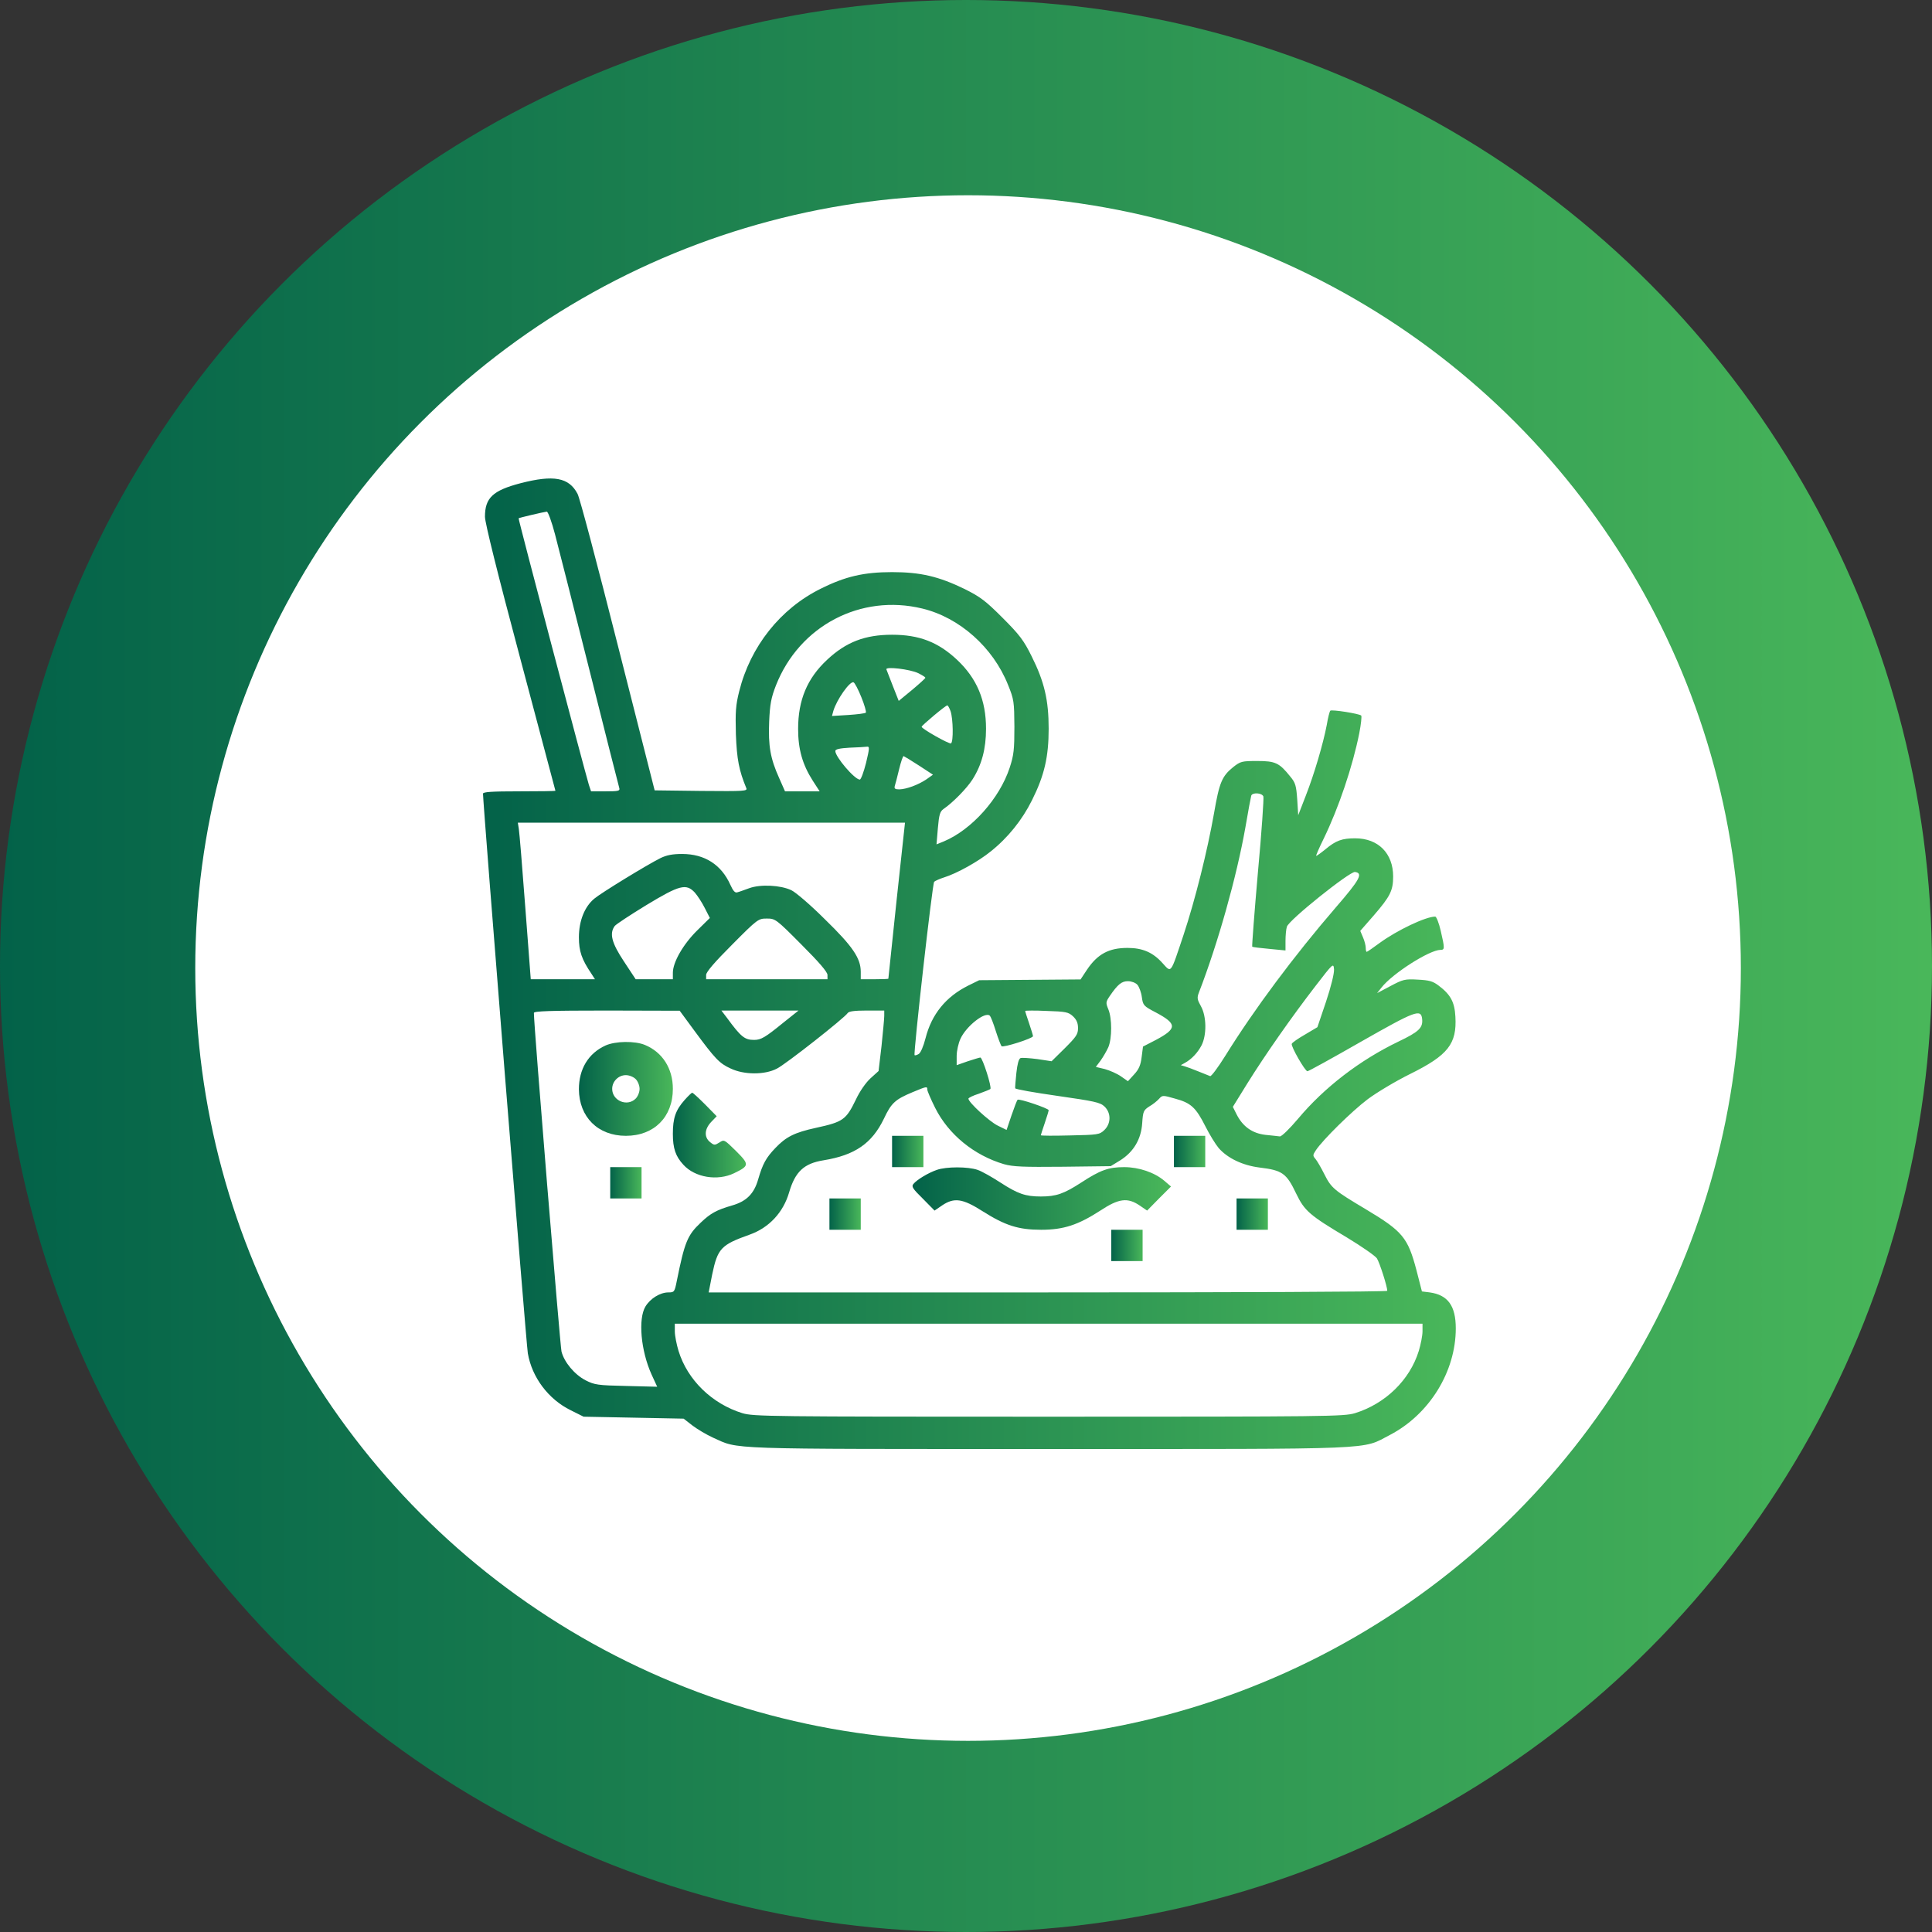
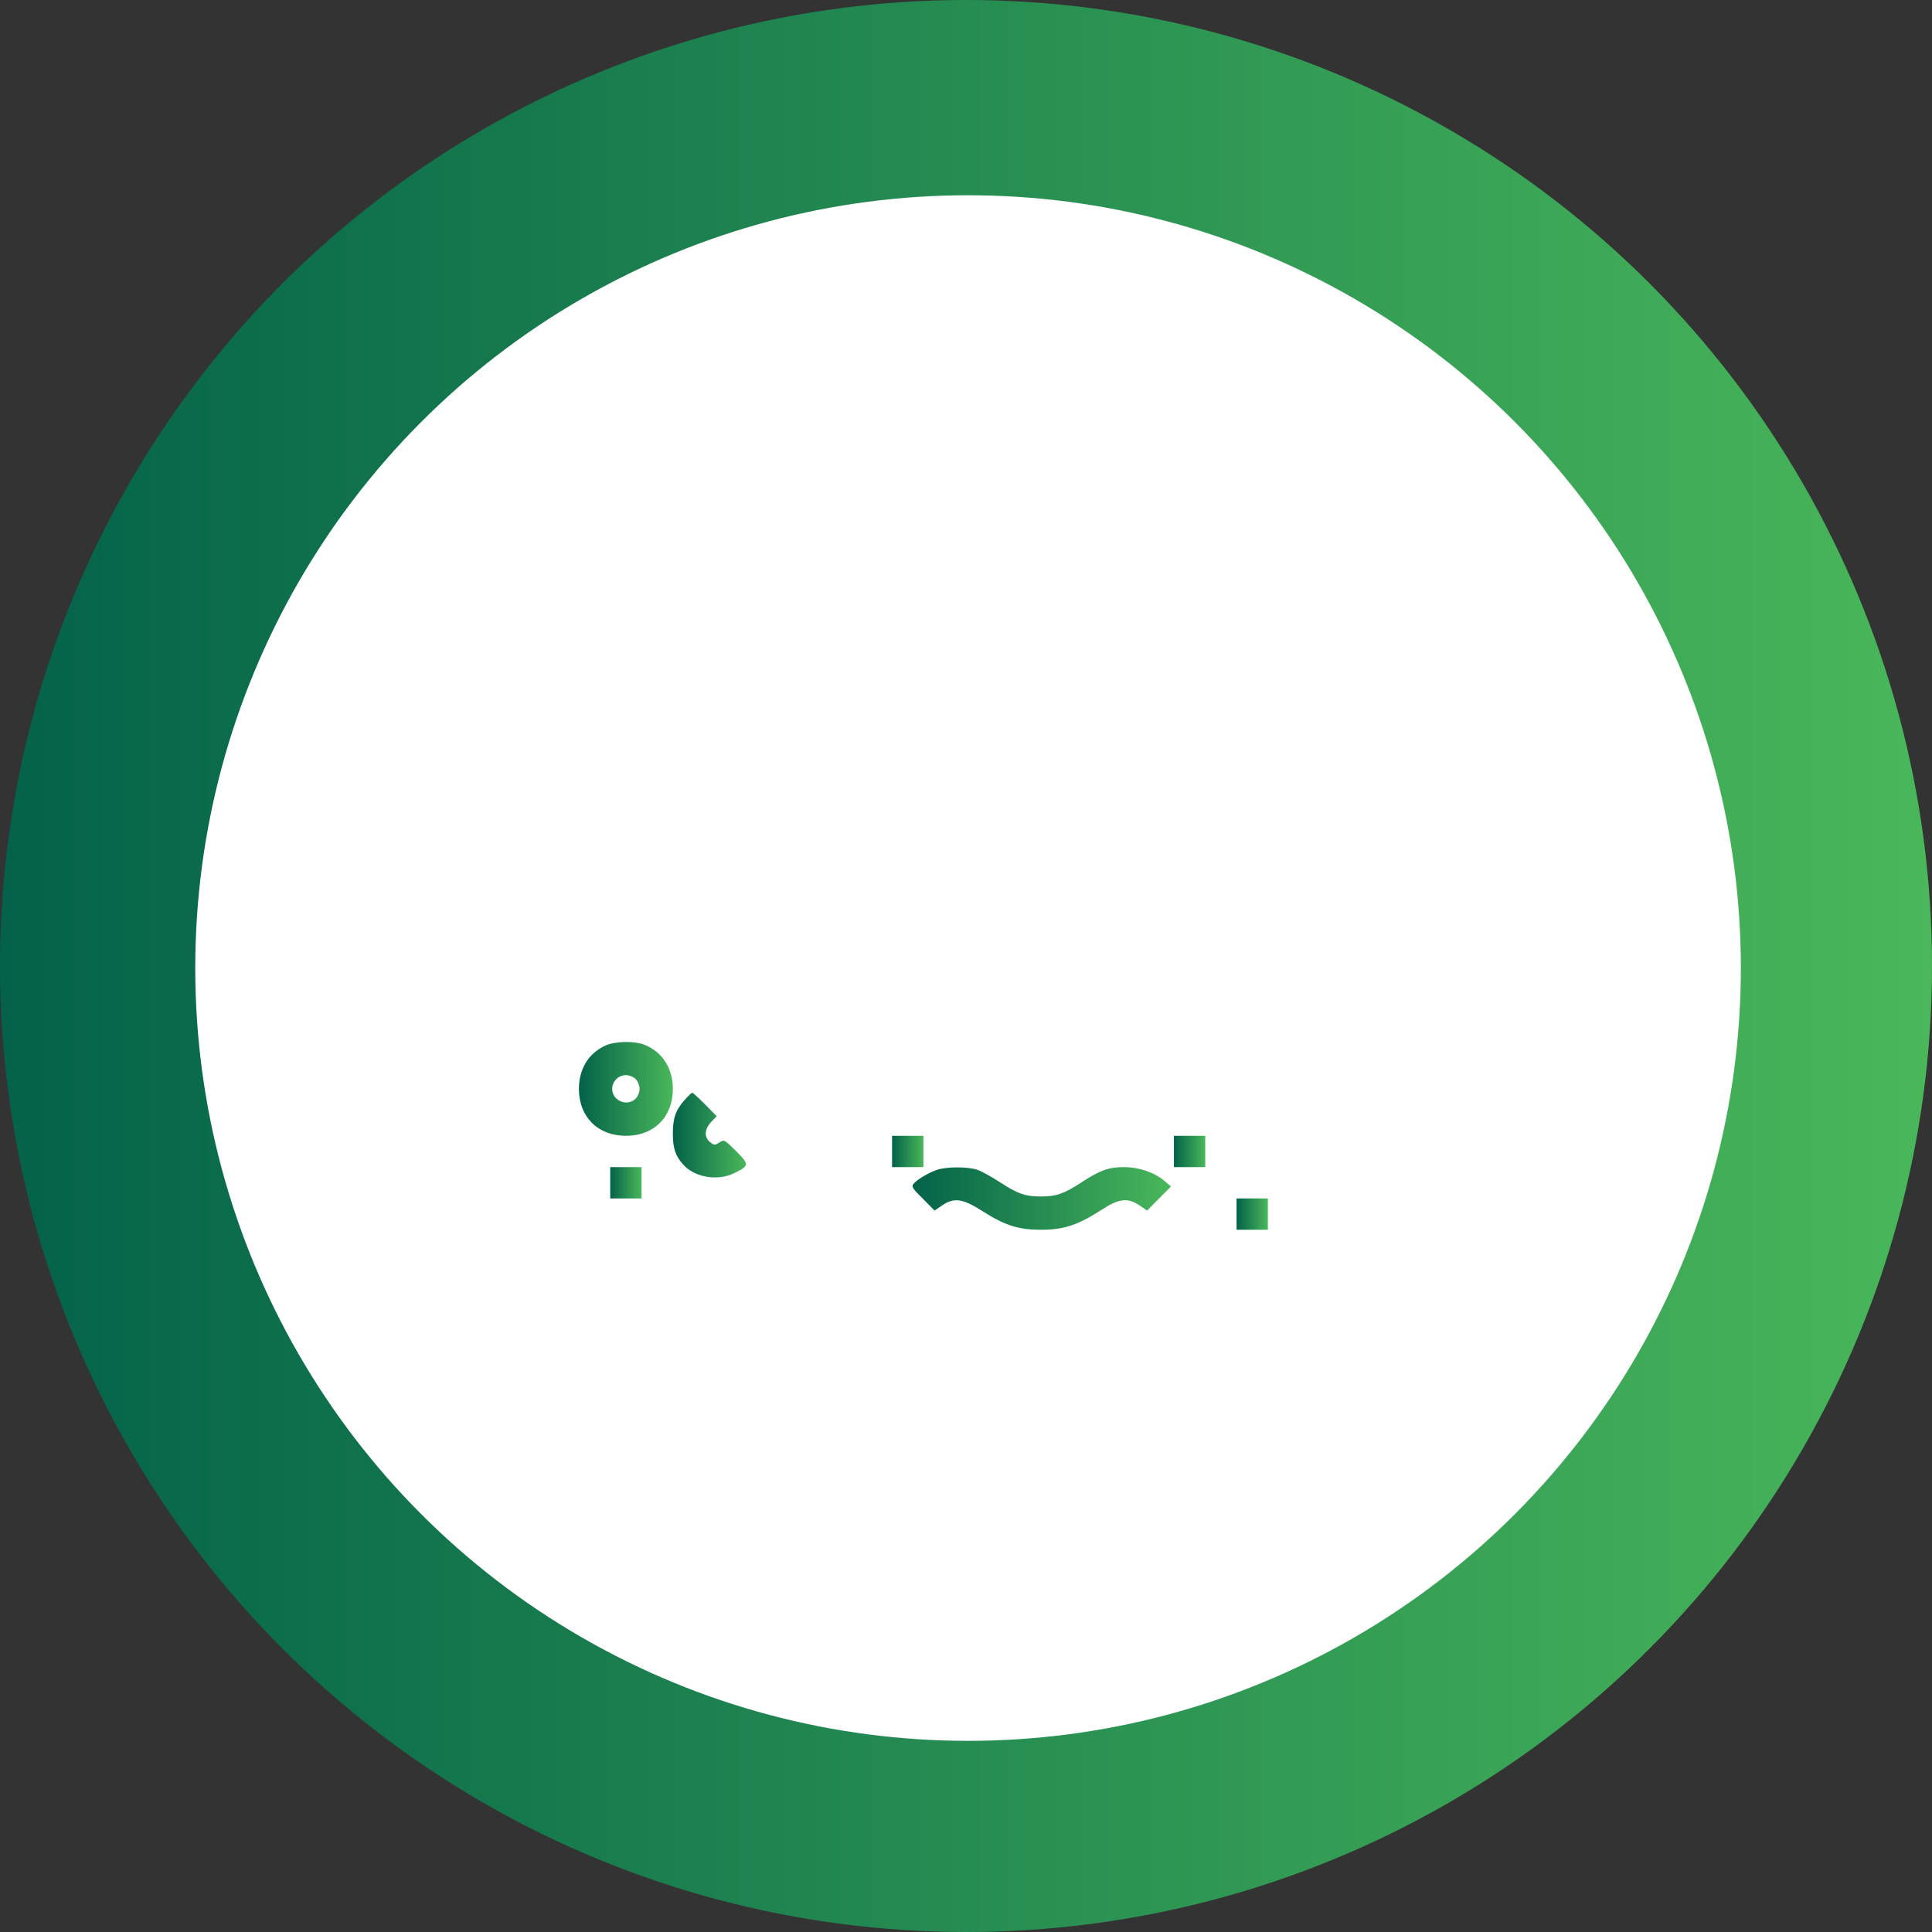
<svg xmlns="http://www.w3.org/2000/svg" width="188" height="188" viewBox="0 0 188 188" fill="none">
  <rect x="0" y="0" width="188" height="188" fill="#333333" stroke="none" />
  <circle cx="94" cy="94" r="94" fill="url(#paint0_linear_29_14736)" />
  <circle cx="94.2" cy="94.2" r="75.2" fill="white" />
-   <path d="M50.638 47.025C47.952 47.729 47.191 48.453 47.191 50.282C47.191 50.872 48.428 55.843 50.619 64.052C52.504 71.118 54.047 76.927 54.047 76.946C54.047 76.984 52.466 77.003 50.524 77.003C47.838 77.003 47 77.061 47 77.232C47 78.203 51.209 130.847 51.362 131.685C51.762 134.028 53.361 136.161 55.533 137.228L56.79 137.856L61.666 137.951L66.522 138.047L67.379 138.713C67.856 139.075 68.751 139.608 69.379 139.894C71.989 141.056 70.046 140.999 102.044 140.999C134.689 140.999 132.422 141.094 135.26 139.627C139.089 137.628 141.66 133.475 141.66 129.266C141.66 127.076 140.898 126.009 139.127 125.762L138.365 125.667L137.831 123.59C136.993 120.429 136.498 119.819 132.899 117.667C129.832 115.839 129.546 115.61 128.88 114.277C128.556 113.629 128.156 112.944 128.004 112.772C127.737 112.467 127.737 112.391 128.042 111.934C128.708 110.925 131.508 108.163 133.089 106.963C133.984 106.297 135.832 105.192 137.222 104.506C140.917 102.678 141.774 101.573 141.622 98.926C141.545 97.516 141.165 96.792 140.003 95.916C139.431 95.478 139.089 95.383 137.965 95.326C136.708 95.25 136.517 95.307 135.298 95.954L134.003 96.64L134.422 96.107C135.489 94.735 139.108 92.431 140.174 92.431C140.593 92.431 140.593 92.297 140.193 90.564C140.022 89.822 139.774 89.193 139.66 89.193C138.727 89.193 135.946 90.526 134.27 91.745C133.622 92.221 133.051 92.621 132.994 92.621C132.937 92.621 132.899 92.45 132.899 92.24C132.899 92.031 132.784 91.555 132.632 91.212L132.365 90.583L133.679 89.079C135.279 87.231 135.565 86.66 135.565 85.288C135.565 83.041 134.117 81.575 131.87 81.575C130.594 81.575 130.003 81.784 128.975 82.641C128.537 83.003 128.118 83.289 128.08 83.289C128.023 83.289 128.346 82.546 128.804 81.613C130.27 78.603 131.622 74.585 132.27 71.347C132.441 70.471 132.518 69.709 132.46 69.632C132.27 69.442 129.584 69.023 129.451 69.156C129.375 69.233 129.223 69.842 129.108 70.528C128.765 72.337 127.889 75.327 127.051 77.46L126.328 79.327L126.232 77.803C126.137 76.451 126.061 76.165 125.547 75.556C124.48 74.223 124.099 74.051 122.328 74.051C120.842 74.051 120.709 74.089 120.004 74.642C118.9 75.537 118.652 76.146 118.138 79.118C117.49 82.793 116.309 87.536 115.166 90.983C113.871 94.85 114.005 94.678 113.129 93.726C112.195 92.678 111.186 92.24 109.719 92.24C107.91 92.24 106.805 92.831 105.777 94.355L105.148 95.307L100.215 95.345L95.282 95.383L94.235 95.897C92.044 96.983 90.654 98.697 90.064 101.021C89.854 101.84 89.587 102.449 89.397 102.563C89.207 102.678 89.035 102.716 88.997 102.678C88.864 102.525 90.73 85.955 90.902 85.803C91.016 85.707 91.435 85.517 91.854 85.384C93.092 85.003 95.187 83.841 96.406 82.851C98.082 81.517 99.472 79.784 100.425 77.861C101.625 75.461 102.044 73.651 102.044 70.909C102.044 68.128 101.625 66.338 100.387 63.861C99.625 62.319 99.206 61.766 97.568 60.128C95.911 58.471 95.415 58.09 93.854 57.31C91.34 56.091 89.568 55.672 86.807 55.672C84.064 55.672 82.255 56.091 79.855 57.291C75.931 59.233 73.017 62.909 71.931 67.271C71.589 68.623 71.551 69.271 71.608 71.461C71.703 73.899 71.912 74.966 72.617 76.68C72.751 76.984 72.503 77.003 68.237 76.965L63.703 76.908L60.123 62.814C58.161 55.062 56.409 48.415 56.199 48.053C55.361 46.453 53.876 46.187 50.638 47.025ZM54.009 51.996C54.333 53.234 55.856 59.214 57.38 65.29C58.904 71.366 60.199 76.489 60.256 76.661C60.351 76.965 60.199 77.003 58.923 77.003H57.514L57.304 76.375C56.904 75.061 50.409 50.491 50.466 50.434C50.524 50.377 52.885 49.824 53.209 49.786C53.323 49.786 53.685 50.758 54.009 51.996ZM89.74 59.214C93.378 60.09 96.635 63.004 98.082 66.623C98.672 68.071 98.692 68.28 98.71 70.718C98.71 72.927 98.653 73.48 98.253 74.699C97.263 77.708 94.558 80.737 91.835 81.879L91.13 82.165L91.263 80.584C91.378 79.251 91.473 78.965 91.816 78.718C92.711 78.108 94.063 76.737 94.635 75.842C95.53 74.432 95.949 72.87 95.949 70.909C95.949 68.128 95.054 66.014 93.13 64.204C91.282 62.471 89.435 61.766 86.807 61.766C84.178 61.766 82.331 62.471 80.483 64.204C78.541 66.014 77.664 68.128 77.664 70.928C77.664 72.909 78.084 74.394 79.093 75.975L79.76 77.003H78.064H76.388L75.817 75.708C74.96 73.804 74.75 72.585 74.846 70.223C74.922 68.509 75.036 67.899 75.512 66.68C77.798 60.89 83.759 57.767 89.74 59.214ZM89.34 65.499C89.721 65.69 90.044 65.88 90.044 65.957C90.044 66.014 89.454 66.547 88.749 67.138L87.454 68.204L86.883 66.757C86.578 65.976 86.292 65.233 86.254 65.138C86.14 64.833 88.54 65.119 89.34 65.499ZM83.816 67.842C84.121 68.585 84.312 69.271 84.254 69.347C84.178 69.423 83.397 69.518 82.54 69.575L80.959 69.671L81.093 69.175C81.416 68.09 82.693 66.261 83.055 66.395C83.169 66.433 83.512 67.08 83.816 67.842ZM92.501 69.213C92.749 69.956 92.787 72.185 92.54 72.337C92.368 72.432 89.664 70.909 89.683 70.718C89.702 70.585 92.006 68.642 92.178 68.642C92.235 68.623 92.387 68.89 92.501 69.213ZM84.273 74.242C84.045 75.137 83.778 75.861 83.664 75.861C83.15 75.842 81.283 73.651 81.283 73.08C81.283 72.909 81.683 72.813 82.674 72.756C83.416 72.737 84.178 72.68 84.35 72.661C84.635 72.623 84.616 72.794 84.273 74.242ZM89.416 74.489L90.787 75.385L90.14 75.842C89.34 76.375 88.216 76.794 87.511 76.813C87.092 76.813 86.997 76.737 87.073 76.47C87.13 76.299 87.321 75.575 87.492 74.851C87.664 74.147 87.854 73.575 87.93 73.575C87.987 73.594 88.654 73.994 89.416 74.489ZM122.937 77.499C122.994 77.651 122.766 81.003 122.404 84.908C122.061 88.831 121.814 92.069 121.852 92.126C121.909 92.164 122.652 92.259 123.528 92.336L125.09 92.488V91.555C125.09 91.04 125.147 90.412 125.223 90.183C125.375 89.555 131.337 84.793 131.851 84.85C132.67 84.965 132.327 85.593 130.003 88.279C125.928 93.002 122.023 98.24 119.223 102.754C118.519 103.878 117.871 104.754 117.757 104.716C117.662 104.678 117.147 104.468 116.614 104.259C116.1 104.049 115.49 103.82 115.281 103.763L114.9 103.649L115.281 103.44C115.947 103.078 116.538 102.449 116.919 101.725C117.433 100.716 117.414 98.907 116.862 97.916C116.5 97.269 116.462 97.097 116.671 96.564C118.519 91.783 120.328 85.346 121.185 80.527C121.452 78.946 121.718 77.556 121.756 77.422C121.871 77.099 122.785 77.137 122.937 77.499ZM87.245 87.612C86.807 91.783 86.445 95.212 86.445 95.231C86.426 95.269 85.835 95.288 85.093 95.288H83.759V94.564C83.759 93.25 82.978 92.088 80.274 89.46C78.902 88.088 77.417 86.812 76.998 86.622C75.95 86.126 73.989 86.031 72.903 86.431C72.427 86.603 71.912 86.793 71.741 86.831C71.531 86.907 71.341 86.698 71.074 86.108C70.198 84.146 68.579 83.098 66.37 83.098C65.437 83.098 64.865 83.213 64.275 83.498C62.904 84.184 58.466 86.907 57.837 87.441C56.885 88.222 56.333 89.612 56.333 91.212C56.333 92.564 56.599 93.345 57.552 94.754L57.894 95.288H54.771H51.647L51.114 88.279C50.828 84.431 50.543 81.003 50.486 80.66L50.39 80.051H69.227H88.064L87.245 87.612ZM67.608 86.85C67.875 87.155 68.313 87.822 68.579 88.355L69.075 89.326L67.837 90.545C66.484 91.879 65.475 93.631 65.475 94.659V95.288H63.666H61.856L60.713 93.555C59.513 91.745 59.285 90.831 59.818 90.107C59.951 89.936 61.342 89.022 62.904 88.069C66.141 86.108 66.77 85.955 67.608 86.85ZM77.988 91.917C79.702 93.631 80.521 94.583 80.521 94.869V95.288H74.617H68.713V94.869C68.713 94.583 69.532 93.631 71.246 91.917C73.722 89.421 73.798 89.383 74.617 89.383C75.436 89.383 75.512 89.421 77.988 91.917ZM129.032 97.478L128.194 99.954L126.975 100.678C126.309 101.059 125.737 101.459 125.699 101.573C125.604 101.821 126.994 104.24 127.223 104.24C127.337 104.24 129.68 102.944 132.441 101.364C137.698 98.373 138.27 98.145 138.384 99.135C138.479 100.011 138.098 100.392 136.06 101.364C132.308 103.173 128.861 105.82 126.309 108.868C125.47 109.858 124.709 110.601 124.537 110.582C124.366 110.563 123.737 110.487 123.128 110.43C121.852 110.277 120.937 109.63 120.328 108.43L119.966 107.706L121.356 105.458C123.109 102.64 125.699 98.945 128.004 95.954C129.737 93.707 129.756 93.688 129.813 94.335C129.832 94.735 129.527 95.993 129.032 97.478ZM110.672 95.821C110.843 96.011 111.052 96.564 111.11 97.021C111.224 97.84 111.281 97.897 112.481 98.526C114.557 99.63 114.557 100.087 112.481 101.192L111.224 101.84L111.091 102.868C110.995 103.649 110.824 104.049 110.367 104.544L109.757 105.211L109.072 104.735C108.691 104.468 107.986 104.163 107.51 104.03L106.634 103.82L107.091 103.211C107.338 102.868 107.681 102.278 107.853 101.897C108.215 101.021 108.215 99.097 107.853 98.221C107.586 97.573 107.605 97.497 107.986 96.926C108.767 95.783 109.148 95.478 109.757 95.478C110.1 95.478 110.5 95.631 110.672 95.821ZM67.57 100.297C69.589 103.04 70.008 103.478 71.094 103.973C72.408 104.601 74.407 104.601 75.588 103.992C76.445 103.573 82.197 99.04 82.483 98.583C82.597 98.411 83.131 98.335 84.331 98.335H86.045V98.849C86.045 99.154 85.912 100.468 85.778 101.802L85.492 104.22L84.712 104.925C84.254 105.344 83.664 106.182 83.283 107.001C82.331 108.963 82.045 109.172 79.417 109.744C77.322 110.201 76.484 110.62 75.455 111.706C74.541 112.658 74.217 113.248 73.779 114.753C73.379 116.162 72.636 116.905 71.227 117.305C69.722 117.743 69.132 118.067 68.179 118.981C66.884 120.2 66.618 120.886 65.856 124.657C65.646 125.724 65.608 125.762 65.037 125.762C64.237 125.762 63.285 126.352 62.808 127.133C62.085 128.333 62.351 131.418 63.399 133.742L63.951 134.942L60.923 134.866C58.161 134.809 57.837 134.752 56.98 134.314C55.914 133.761 54.904 132.561 54.638 131.514C54.504 130.961 51.933 99.63 51.952 98.564C51.952 98.392 53.495 98.335 59.056 98.335L66.141 98.354L67.57 100.297ZM76.198 99.535C74.446 100.964 74.046 101.192 73.379 101.192C72.465 101.192 72.103 100.906 70.751 99.059L70.198 98.335H73.95H77.703L76.198 99.535ZM104.405 98.888C104.767 99.23 104.901 99.554 104.901 100.049C104.901 100.64 104.729 100.887 103.624 101.992L102.329 103.268L100.958 103.059C100.196 102.963 99.453 102.906 99.301 102.963C99.129 103.04 98.996 103.535 98.901 104.411C98.825 105.154 98.768 105.82 98.787 105.897C98.787 105.992 100.634 106.316 102.901 106.639C106.481 107.154 107.053 107.268 107.472 107.668C108.138 108.296 108.119 109.344 107.453 109.972C106.996 110.41 106.824 110.43 104.12 110.487C102.558 110.525 101.282 110.525 101.282 110.468C101.282 110.43 101.453 109.896 101.663 109.287C101.872 108.677 102.044 108.106 102.044 108.03C102.044 107.858 99.149 106.868 99.015 107.02C98.958 107.077 98.692 107.763 98.425 108.544L97.949 109.953L97.092 109.534C96.273 109.134 94.235 107.268 94.235 106.906C94.235 106.83 94.692 106.601 95.244 106.43C95.777 106.239 96.292 106.03 96.368 105.973C96.539 105.82 95.606 102.906 95.397 102.906C95.32 102.906 94.768 103.078 94.177 103.268L93.092 103.649V102.754C93.092 102.259 93.263 101.516 93.454 101.097C94.006 99.859 95.892 98.373 96.33 98.849C96.406 98.926 96.673 99.592 96.901 100.335C97.13 101.059 97.396 101.725 97.454 101.802C97.606 101.973 100.52 101.04 100.52 100.83C100.52 100.754 100.348 100.183 100.139 99.573C99.93 98.964 99.758 98.43 99.758 98.373C99.758 98.335 100.691 98.316 101.834 98.373C103.72 98.43 103.967 98.487 104.405 98.888ZM90.235 106.03C90.235 106.163 90.578 106.963 90.997 107.801C92.292 110.391 94.787 112.429 97.701 113.286C98.596 113.534 99.568 113.572 103.434 113.534L108.081 113.477L109.015 112.906C110.31 112.087 111.052 110.849 111.148 109.268C111.224 108.144 111.281 108.03 111.833 107.668C112.176 107.477 112.595 107.135 112.786 106.925C113.109 106.563 113.148 106.563 114.347 106.906C115.89 107.325 116.366 107.763 117.3 109.611C117.7 110.41 118.29 111.363 118.595 111.725C119.471 112.715 120.918 113.401 122.556 113.61C124.785 113.877 125.185 114.163 126.137 116.162C126.937 117.819 127.432 118.258 131.051 120.41C132.499 121.286 133.813 122.2 133.984 122.448C134.251 122.867 134.994 125.19 134.994 125.609C134.994 125.705 120.138 125.762 101.967 125.762H68.96L69.303 124.01C69.836 121.476 70.16 121.134 72.941 120.143C74.826 119.476 76.217 117.991 76.788 116.029C77.379 114.01 78.236 113.21 80.14 112.906C83.188 112.41 84.845 111.268 86.007 108.868C86.73 107.325 87.111 106.982 88.806 106.277C90.178 105.706 90.235 105.687 90.235 106.03ZM138.422 129.552C138.422 129.971 138.25 130.828 138.06 131.457C137.184 134.294 134.803 136.599 131.851 137.513C130.765 137.837 129.261 137.856 102.044 137.856C74.826 137.856 73.322 137.837 72.236 137.513C69.284 136.599 66.903 134.294 66.027 131.457C65.837 130.828 65.665 129.971 65.665 129.552V128.809H102.044H138.422V129.552Z" fill="url(#paint1_linear_29_14736)" />
  <path d="M58.904 101.744C57.247 102.506 56.333 104.03 56.333 105.992C56.352 108.696 58.18 110.525 60.904 110.525C63.646 110.525 65.475 108.696 65.475 105.954C65.475 103.973 64.465 102.392 62.77 101.687C61.78 101.268 59.856 101.306 58.904 101.744ZM61.856 105.001C62.066 105.211 62.237 105.63 62.237 105.954C62.237 106.277 62.066 106.696 61.856 106.906C61.037 107.725 59.571 107.116 59.571 105.954C59.571 105.23 60.18 104.62 60.904 104.62C61.227 104.62 61.647 104.792 61.856 105.001Z" fill="url(#paint2_linear_29_14736)" />
  <path d="M66.618 107.039C65.742 108.03 65.475 108.792 65.475 110.334C65.475 111.744 65.742 112.525 66.503 113.344C67.627 114.582 69.817 114.944 71.436 114.163C72.922 113.439 72.941 113.325 71.627 112.01C70.484 110.887 70.465 110.868 70.008 111.172C69.551 111.458 69.494 111.458 69.094 111.134C68.503 110.658 68.541 109.877 69.208 109.173L69.741 108.62L68.618 107.477C67.989 106.849 67.437 106.335 67.36 106.335C67.284 106.335 66.96 106.658 66.618 107.039Z" fill="url(#paint3_linear_29_14736)" />
  <path d="M59.38 115.096V116.62H60.904H62.428V115.096V113.572H60.904H59.38V115.096Z" fill="url(#paint4_linear_29_14736)" />
  <path d="M86.807 112.048V113.572H88.33H89.854V112.048V110.525H88.33H86.807V112.048Z" fill="url(#paint5_linear_29_14736)" />
  <path d="M114.233 112.048V113.572H115.757H117.281V112.048V110.525H115.757H114.233V112.048Z" fill="url(#paint6_linear_29_14736)" />
  <path d="M91.168 113.839C90.33 114.124 89.225 114.791 88.883 115.21C88.673 115.458 88.806 115.667 89.797 116.639L90.94 117.8L91.663 117.305C92.844 116.505 93.663 116.619 95.606 117.857C97.834 119.267 99.111 119.667 101.32 119.667C103.51 119.667 104.92 119.191 107.072 117.8C108.862 116.619 109.719 116.505 110.9 117.305L111.624 117.8L112.786 116.619L113.948 115.458L113.281 114.886C112.329 114.086 110.824 113.572 109.395 113.572C107.872 113.572 107.072 113.858 105.205 115.077C103.529 116.162 102.786 116.429 101.282 116.429C99.777 116.429 99.034 116.162 97.358 115.077C96.539 114.543 95.53 113.972 95.13 113.839C94.197 113.515 92.082 113.515 91.168 113.839Z" fill="url(#paint7_linear_29_14736)" />
-   <path d="M80.712 118.143V119.667H82.236H83.759V118.143V116.619H82.236H80.712V118.143Z" fill="url(#paint8_linear_29_14736)" />
  <path d="M120.328 118.143V119.667H121.852H123.375V118.143V116.619H121.852H120.328V118.143Z" fill="url(#paint9_linear_29_14736)" />
-   <path d="M108.138 121.191V122.714H109.662H111.186V121.191V119.667H109.662H108.138V121.191Z" fill="url(#paint10_linear_29_14736)" />
  <defs>
    <linearGradient id="paint0_linear_29_14736" x1="-0" y1="94" x2="187.999" y2="94" gradientUnits="userSpaceOnUse">
      <stop stop-color="#036249" />
      <stop offset="1" stop-color="#49B75A" />
    </linearGradient>
    <linearGradient id="paint1_linear_29_14736" x1="47" y1="93.78" x2="141.66" y2="93.78" gradientUnits="userSpaceOnUse">
      <stop stop-color="#036249" />
      <stop offset="1" stop-color="#49B75A" />
    </linearGradient>
    <linearGradient id="paint2_linear_29_14736" x1="56.333" y1="105.959" x2="65.475" y2="105.959" gradientUnits="userSpaceOnUse">
      <stop stop-color="#036249" />
      <stop offset="1" stop-color="#49B75A" />
    </linearGradient>
    <linearGradient id="paint3_linear_29_14736" x1="65.475" y1="110.454" x2="72.583" y2="110.454" gradientUnits="userSpaceOnUse">
      <stop stop-color="#036249" />
      <stop offset="1" stop-color="#49B75A" />
    </linearGradient>
    <linearGradient id="paint4_linear_29_14736" x1="59.38" y1="115.096" x2="62.428" y2="115.096" gradientUnits="userSpaceOnUse">
      <stop stop-color="#036249" />
      <stop offset="1" stop-color="#49B75A" />
    </linearGradient>
    <linearGradient id="paint5_linear_29_14736" x1="86.807" y1="112.048" x2="89.854" y2="112.048" gradientUnits="userSpaceOnUse">
      <stop stop-color="#036249" />
      <stop offset="1" stop-color="#49B75A" />
    </linearGradient>
    <linearGradient id="paint6_linear_29_14736" x1="114.233" y1="112.048" x2="117.281" y2="112.048" gradientUnits="userSpaceOnUse">
      <stop stop-color="#036249" />
      <stop offset="1" stop-color="#49B75A" />
    </linearGradient>
    <linearGradient id="paint7_linear_29_14736" x1="88.798" y1="116.619" x2="113.947" y2="116.619" gradientUnits="userSpaceOnUse">
      <stop stop-color="#036249" />
      <stop offset="1" stop-color="#49B75A" />
    </linearGradient>
    <linearGradient id="paint8_linear_29_14736" x1="80.712" y1="118.143" x2="83.759" y2="118.143" gradientUnits="userSpaceOnUse">
      <stop stop-color="#036249" />
      <stop offset="1" stop-color="#49B75A" />
    </linearGradient>
    <linearGradient id="paint9_linear_29_14736" x1="120.328" y1="118.143" x2="123.375" y2="118.143" gradientUnits="userSpaceOnUse">
      <stop stop-color="#036249" />
      <stop offset="1" stop-color="#49B75A" />
    </linearGradient>
    <linearGradient id="paint10_linear_29_14736" x1="108.138" y1="121.191" x2="111.186" y2="121.191" gradientUnits="userSpaceOnUse">
      <stop stop-color="#036249" />
      <stop offset="1" stop-color="#49B75A" />
    </linearGradient>
  </defs>
</svg>